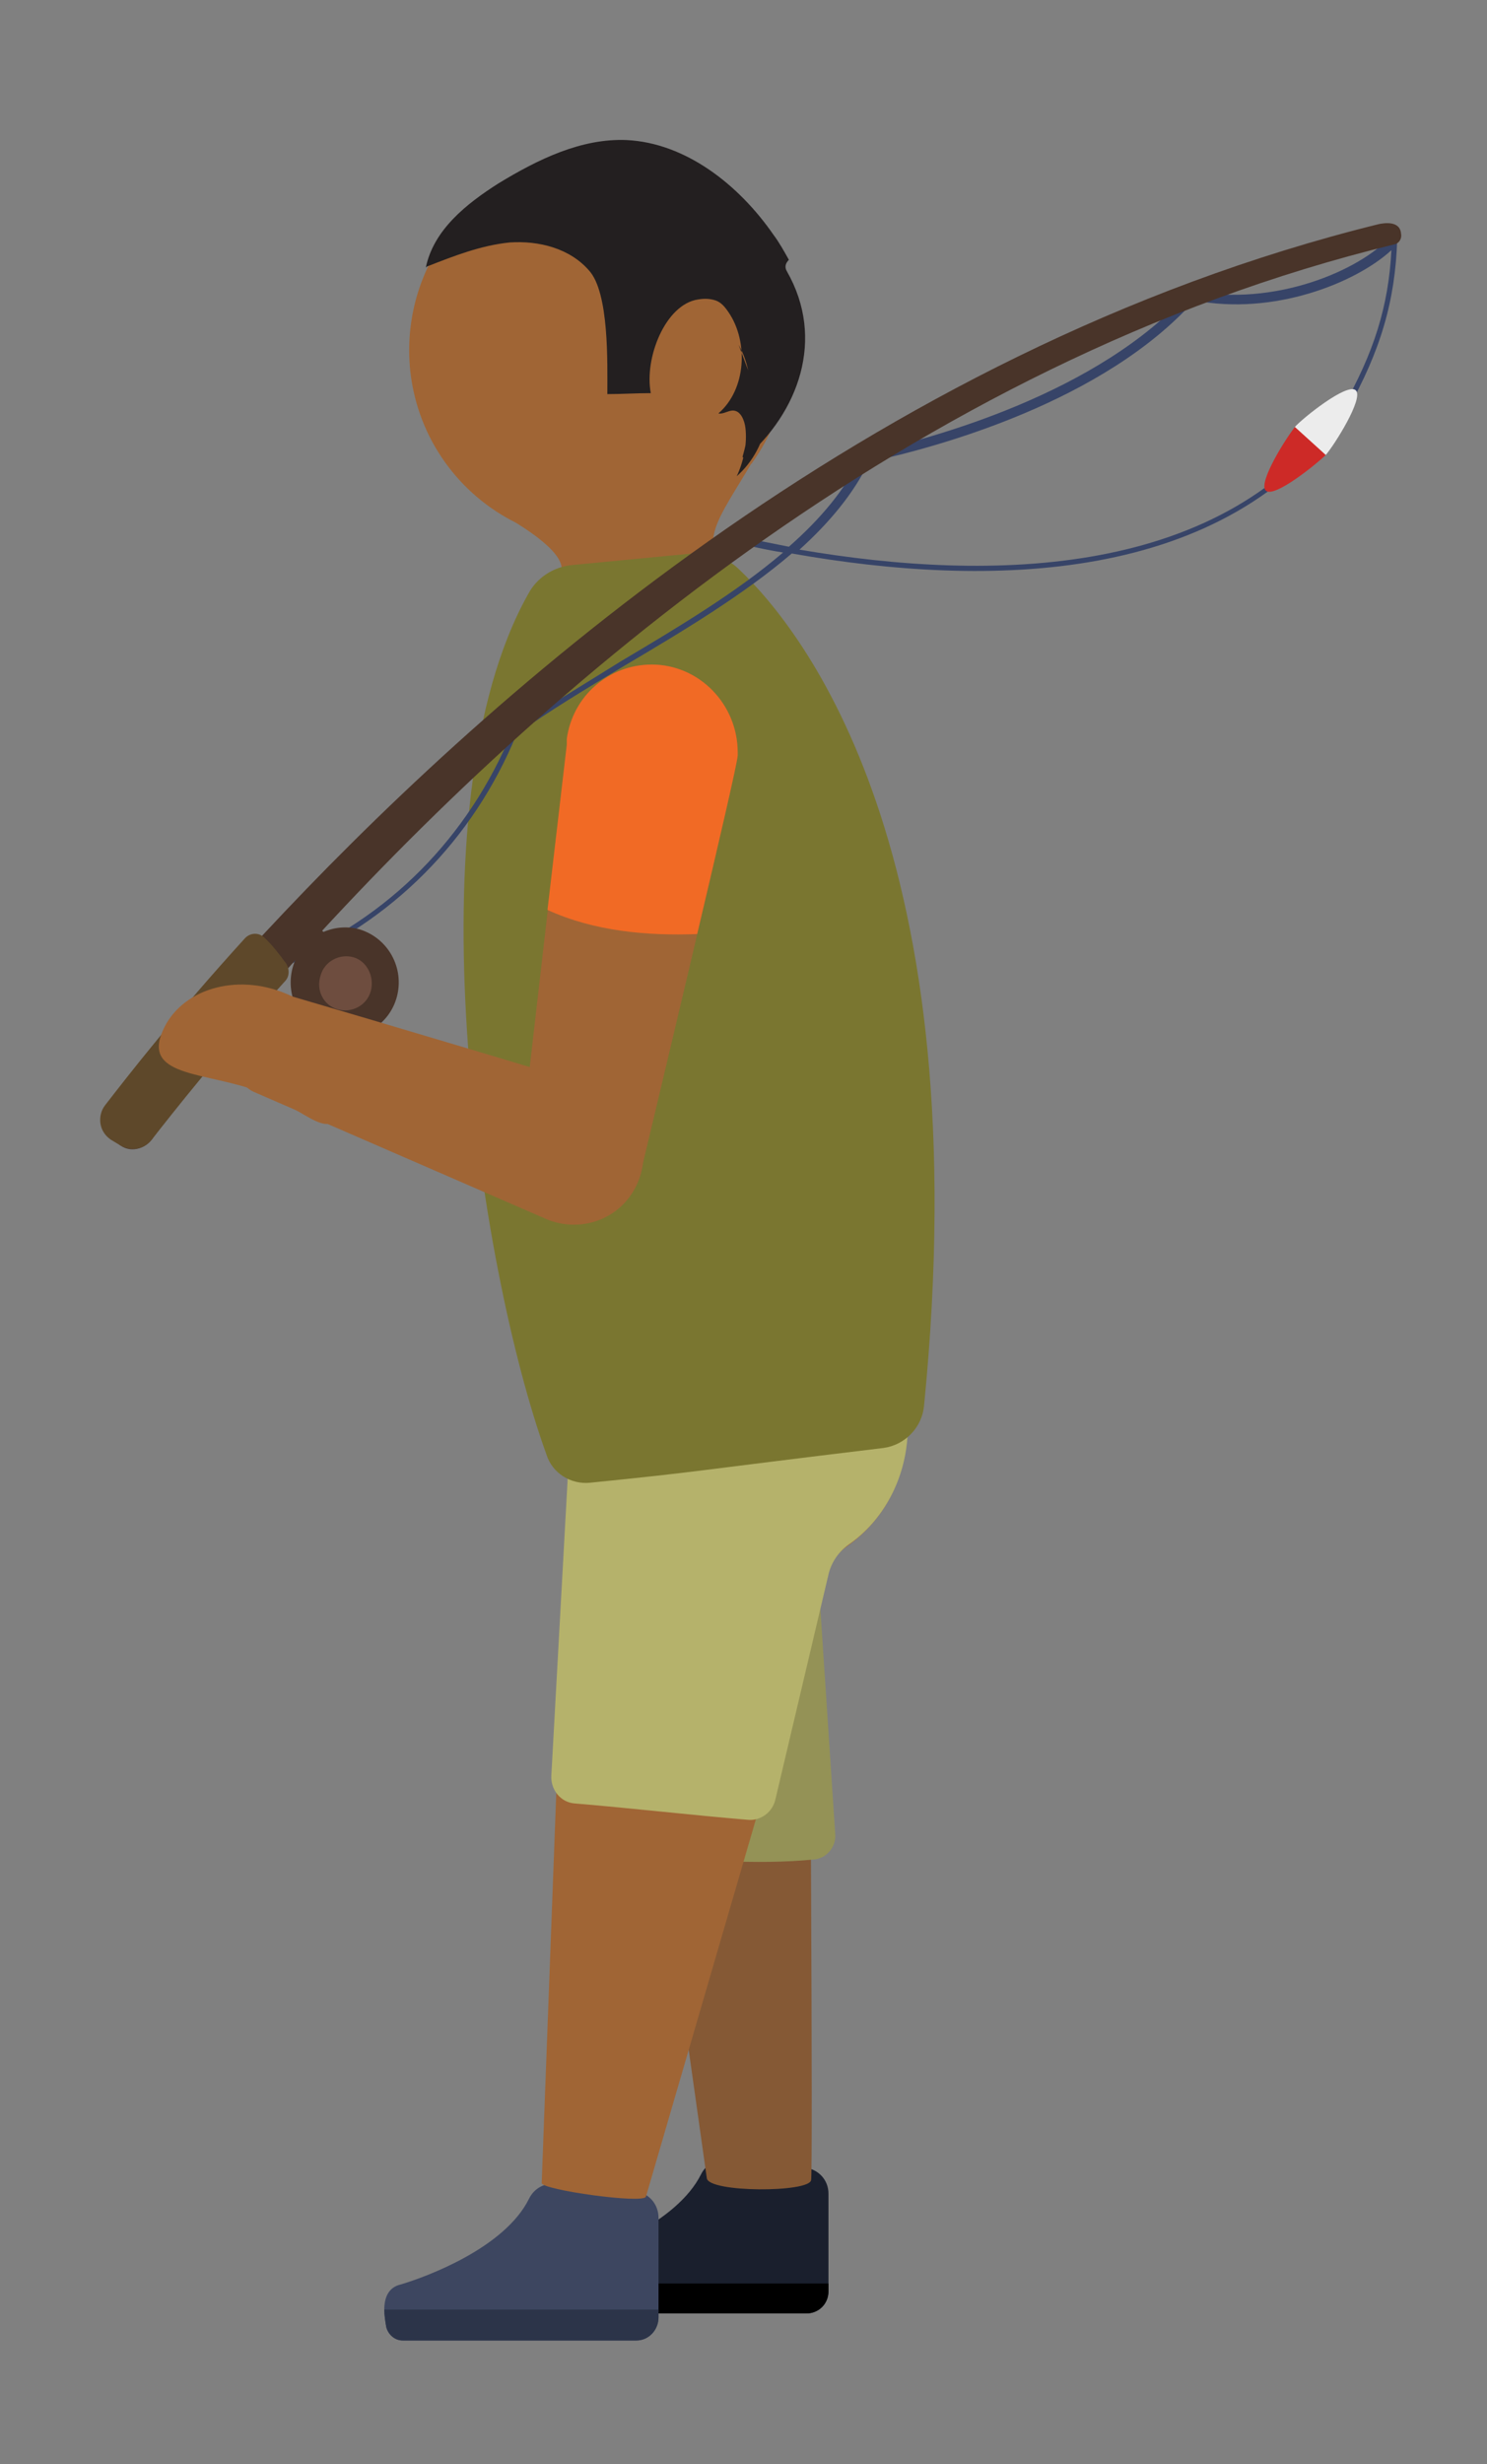
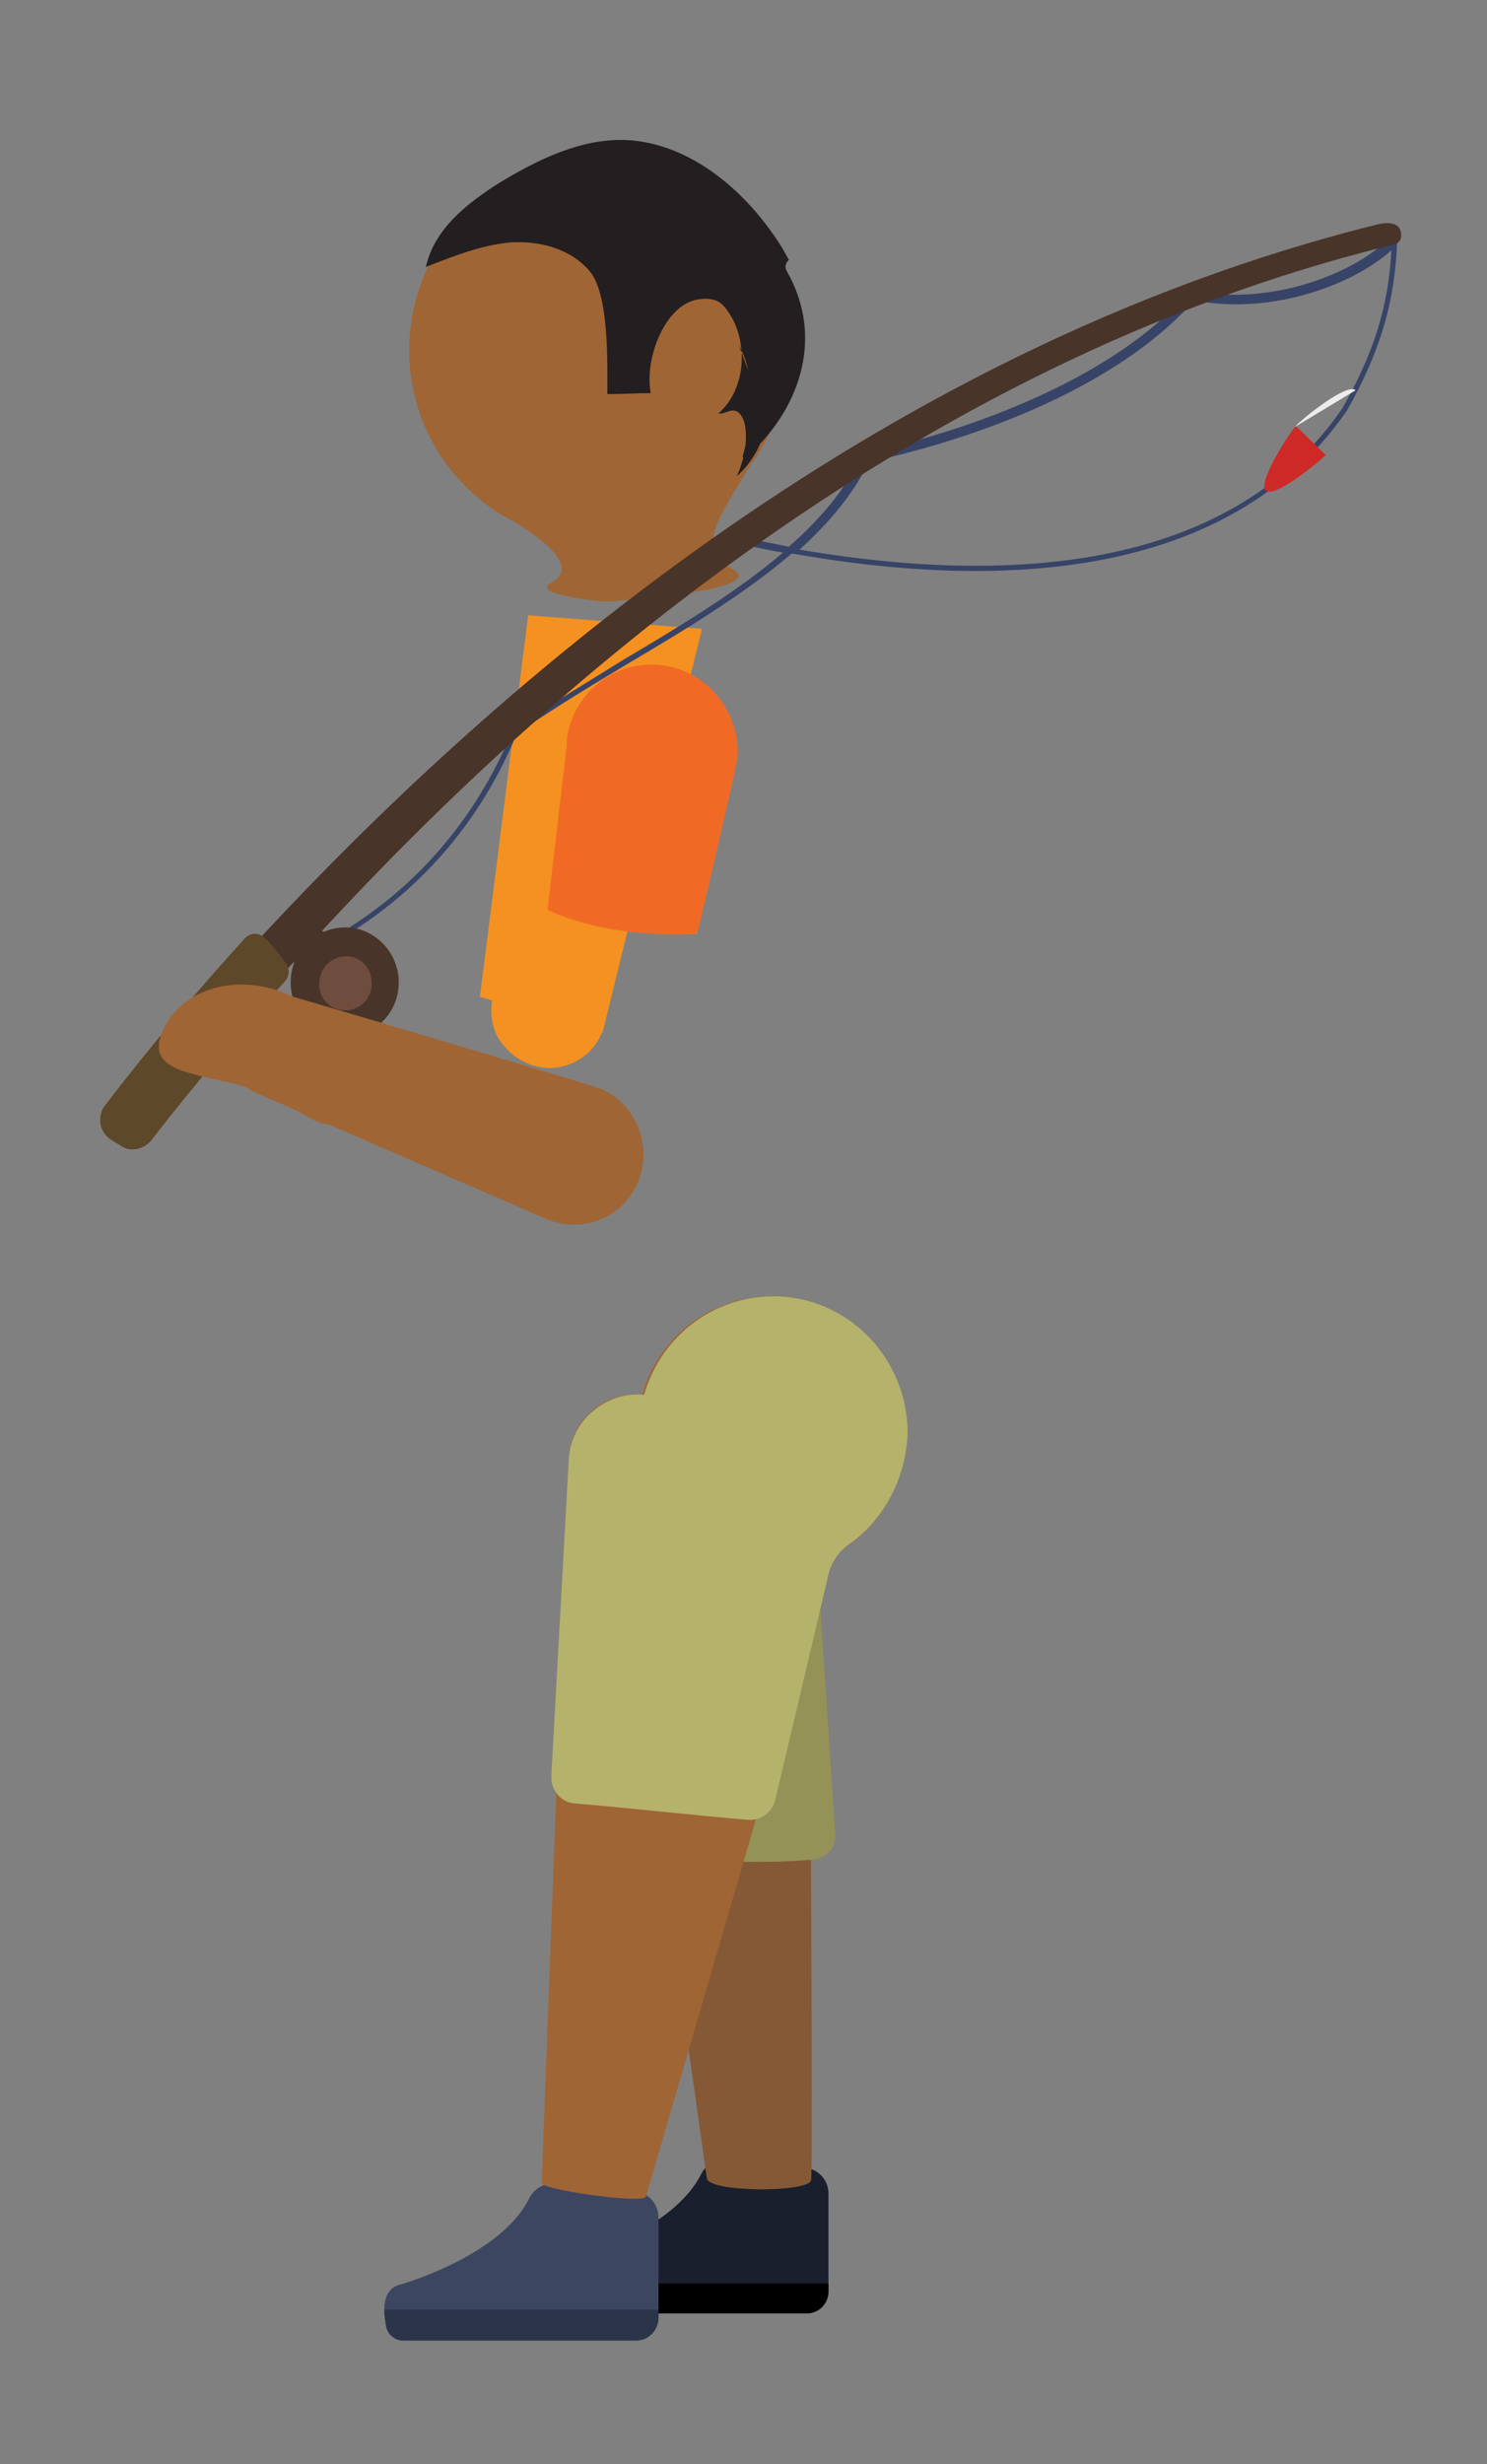
<svg xmlns="http://www.w3.org/2000/svg" version="1.1" id="Layer_1" x="0px" y="0px" viewBox="-256 269.9 154 255.1" style="enable-background:new -256 269.9 154 255.1;" xml:space="preserve">
  <rect x="-256" y="269.9" width="154" height="255.1" fill="#808080" stroke="none" />
  <style type="text/css">
	.st0{fill:#1A1F2D;}
	.st1{fill:#855935;}
	.st2{fill:#949256;}
	.st3{fill:#3D4660;}
	.st4{fill:#2C3449;}
	.st5{fill:#A06535;}
	.st6{fill:#B5B26B;}
	.st7{fill:#F59120;}
	.st8{fill:#7A7630;}
	.st9{fill:#F16A25;}
	.st10{fill:#374468;}
	.st11{fill:#493429;}
	.st12{fill:#6E4D3F;}
	.st13{fill:#CD2A27;}
	.st14{fill:#ECECEC;}
	.st15{fill:#5E482A;}
	.st16{fill:#231F20;}
</style>
  <g id="Main-BG">
</g>
  <g id="WIngs">
</g>
  <g id="Buildings">
</g>
  <g id="Base">
</g>
  <g>
    <g>
      <g>
        <path class="st0" d="M-198.2,506.3c0,0.6,0.1,1.2,0.2,1.7c0.2,0.8,0.9,1.4,1.7,1.4h23.8c1.3,0,2.3-1,2.3-2.3V497     c0-1.4-1-2.5-2.4-2.7l-8.2-0.8c-1.1-0.1-2.1,0.5-2.6,1.5c-2.5,5-10.4,8-13.1,8.7C-197.8,504.1-198.2,505.2-198.2,506.3z" />
      </g>
      <path d="M-198.2,506.3c0,0.6,0.1,1.2,0.2,1.7c0.2,0.8,0.9,1.4,1.7,1.4h23.8c1.3,0,2.3-1,2.3-2.3v-0.8H-198.2z" />
    </g>
    <g>
      <g>
        <path class="st1" d="M-172,495.6c-0.2,1.3-10.6,1.3-10.8-0.2L-194,416l15.3-1.4c1.6-0.2,3.3,0.4,4.5,1.5c1.2,1.1,1.9,2.7,1.9,4.4     C-172.1,439.8-171.8,495.4-172,495.6z" />
      </g>
    </g>
    <path class="st2" d="M-190.2,462l-3.7-46l15.4-1.4c1.6-0.1,3.2,0.4,4.4,1.5c1.2,1.1,1.9,2.7,2,4.3l2.6,39.4   c0.1,1.3-0.9,2.5-2.2,2.6C-177.6,463-184.6,462.4-190.2,462z" />
    <g>
      <g>
        <path class="st3" d="M-216.2,509c0,0.6,0.1,1.2,0.2,1.8c0.2,0.8,0.9,1.4,1.7,1.4h24.2c1.3,0,2.3-1.1,2.3-2.4v-10.3     c0-1.4-1-2.6-2.4-2.7l-8.4-0.8c-1.1-0.1-2.1,0.5-2.6,1.5c-2.5,5.1-10.6,8.1-13.3,8.9C-215.8,506.7-216.2,507.8-216.2,509z" />
      </g>
      <path class="st4" d="M-216.2,509c0,0.6,0.1,1.2,0.2,1.8c0.2,0.8,0.9,1.4,1.7,1.4h24.2c1.3,0,2.3-1.1,2.3-2.4V509H-216.2z" />
    </g>
    <path class="st5" d="M-199.9,495.9l2.8-74.9c0.1-1.9,0.9-3.8,2.4-5c1.4-1.3,3.3-1.9,5.2-1.7c1.7-5.9,7-10.2,13.4-10.2   c7.7,0,13.9,6.4,13.9,14.2c0,4.9-2.4,9.1-6.1,11.7c-1,0.7-1.7,1.7-2,2.8l-18.8,64.5C-189.3,498.1-199.9,496.6-199.9,495.9z" />
    <path class="st6" d="M-168.1,429.8c-1,0.7-1.8,1.8-2.1,3.1l-5.5,23.3c-0.3,1.3-1.5,2.2-2.8,2.1c-6-0.5-12-1.2-18-1.7   c-1.4-0.1-2.5-1.4-2.4-2.9l1.8-32.7c0.1-1.9,1-3.8,2.5-5c1.5-1.3,3.4-1.9,5.3-1.7c1.7-5.9,7-10.2,13.4-10.2   c7.7,0,13.9,6.4,13.9,14.2C-162.2,423-164.5,427.3-168.1,429.8z" />
    <g>
      <polygon class="st7" points="-206.3,373.1 -193.6,376.8 -183.3,335 -201.3,333.6   " />
    </g>
    <g>
      <path class="st7" d="M-196.6,379.9c3-1.4,4.2-5,2.8-8c-1.4-3-4.9-4.3-7.9-2.9c-3,1.4-4.2,5-2.9,8    C-203,380-199.5,381.3-196.6,379.9z" />
    </g>
    <path class="st5" d="M-196.2,286.3c10.8-1.3,20.5,6.6,21.7,17.5c0.6,5.2-0.8,10.1-3.6,14c0,0,0,0.1-0.1,0.1c-3.3,5.6-6,8.7-1.8,11   c3.6,2.2-13.3,3.3-13.3,3.3s-8-0.7-5.6-2c3.2-1.7-1.6-4.9-3.7-6.2c-5.8-2.9-10.1-8.6-10.9-15.6C-214.7,297.5-207,287.6-196.2,286.3   z" />
    <g>
      <g>
-         <path class="st8" d="M-184.3,327.2c1.8-0.2,3.6,0.4,4.9,1.7c6.6,6.3,24.8,29.1,19.1,86.5c-0.2,2.3-2,4.1-4.2,4.4     c-20.7,2.5-18.5,2.4-30.4,3.6c-2,0.2-3.9-1-4.5-2.9c-7.1-19.6-14.2-67.2-1.9-89.1c0.9-1.7,2.6-2.8,4.5-3L-184.3,327.2z" />
-       </g>
+         </g>
    </g>
-     <path class="st5" d="M-201.9,387l4.6-40c0-0.1,0-0.3,0-0.4l0-0.2l0,0c0.6-4.4,4.3-7.7,8.8-7.7c4.9,0,8.9,4.1,8.9,9.1   c0,0.1,0,0.2,0,0.3l0,0l0,0c0,1.2-10,43-10,43L-201.9,387z" />
    <path class="st9" d="M-179.6,348.1L-179.6,348.1c0,0.6-2,9.2-4.2,18.5c-5.2,0.2-10.7-0.3-15.5-2.5l2-17.1c0-0.1,0-0.3,0-0.4l0-0.2   l0,0c0.6-4.4,4.3-7.7,8.8-7.7c4.9,0,8.9,4.1,8.9,9.1C-179.6,347.9-179.6,348-179.6,348.1L-179.6,348.1z" />
    <path class="st10" d="M-226.6,369.4c10.8-4.4,19.1-12.8,23.6-23.7l0-0.1l0.1-0.1c3.4-2.4,7.3-4.7,11.3-7.2   c5.9-3.5,11.9-7.1,16.7-11.2c-1.3-0.2-2.7-0.5-4-0.8l0.1-0.7c1.5,0.3,3,0.6,4.5,0.9c3.3-2.9,5.9-6,7.5-9.4l0.1-0.2l0.4-0.1   c6.9-1.5,24.1-6.2,33.4-16.6l0.1-0.2l0.2,0c8.6,1.7,17.4-2.1,20.6-5.6l0.7-0.7l0,1c-0.2,6.3-1.7,11.5-5.2,17.7   c-12.5,18.1-37.2,18.4-57.5,14.8c-4.9,4.2-11.2,8-17.3,11.6c-4,2.4-7.8,4.7-11.2,7.1c-4.5,11-13,19.5-23.9,24L-226.6,369.4z    M-132.3,301c-9.4,10.5-26.6,15.2-33.6,16.7l-0.1,0c-1.6,3.3-4.1,6.3-7.2,9.1c19.9,3.4,44.1,3,56.2-14.6c3.3-5.8,4.8-10.6,5.1-16.4   C-115.6,299.2-124.1,302.6-132.3,301z" />
    <path class="st11" d="M-214.9,373.1c-0.8,3-3.9,4.8-6.9,4c-3-0.8-4.7-4-3.9-7c0.8-3,3.9-4.8,6.9-4   C-215.8,367-214.1,370.1-214.9,373.1z" />
    <polygon class="st11" points="-223.2,370.2 -226.8,366.9 -224.6,364.4 -221,367.8  " />
    <g>
      <path class="st11" d="M-240.3,387.9c-0.8,1-2.2,1.3-3.2,0.6l-0.7-0.5c-0.6-0.4-1-1-1.1-1.8c-0.1-0.7,0.1-1.5,0.6-2    c3.2-3.6,10-11.2,16.1-17.7c21.8-23.4,62.3-60.3,115.4-73.4c0.5-0.1,2.2-0.4,2.3,1l0,0c0.1,0.5-0.2,1-0.7,1.1    c-50.2,12.2-89.9,47.3-114.8,75.2C-232.1,376.7-237.8,384.4-240.3,387.9z" />
    </g>
    <path class="st12" d="M-217.6,372.5c-0.4,1.5-2,2.3-3.4,1.9c-1.5-0.4-2.3-2-1.8-3.5c0.4-1.5,2-2.3,3.4-1.9   C-218,369.4-217.2,371-217.6,372.5z" />
    <path class="st13" d="M-121.8,314L-121.8,314c-0.8,0.9-4,5.9-3.1,6.7c0.9,0.8,5.4-2.9,6.2-3.7l0,0L-121.8,314z" />
-     <path class="st14" d="M-121.9,314.1L-121.9,314.1c0.8-0.9,5.4-4.6,6.3-3.8c0.9,0.8-2.3,5.8-3.1,6.7l0,0L-121.9,314.1z" />
+     <path class="st14" d="M-121.9,314.1L-121.9,314.1c0.8-0.9,5.4-4.6,6.3-3.8l0,0L-121.9,314.1z" />
    <path class="st15" d="M-230.6,367c0.5-0.5,1.3-0.6,1.9-0.1c0.9,0.8,1.7,1.9,2.3,2.7c0.4,0.6,0.4,1.4-0.1,1.9   c-6.9,7.6-11.6,13.6-13.8,16.4c-0.8,1-2.1,1.2-3.2,0.6l-1-0.6c-0.6-0.4-1-1-1.1-1.7c-0.1-0.7,0.1-1.4,0.5-1.9   C-242.7,381.2-237.8,374.9-230.6,367z" />
    <g>
      <g>
        <g>
          <path class="st5" d="M-229.2,382.9c-5.3-2-11.7-1.5-10.1-5.9c1.6-4.4,7.2-6.4,12.5-4.4c5.3,2,8.2,7.2,6.6,11.6      C-221.8,388.6-223.9,384.9-229.2,382.9z" />
        </g>
      </g>
      <path class="st5" d="M-229.8,382.9c-0.6-0.3-1.1-0.8-1.4-1.5c-0.2-0.7-0.2-1.4,0.1-2l2.5-5c0.5-1.1,1.8-1.7,3-1.3    c7.2,2.1,30.7,9.1,31.8,9.5c3.7,1.6,5.4,5.9,3.9,9.6c-1.5,3.7-5.6,5.4-9.3,4L-229.8,382.9z" />
    </g>
  </g>
  <path class="st16" d="M-179.5,305.6C-179.5,305.6-179.5,305.7-179.5,305.6c1.8,3.2,1.5,7.7,0.4,11.6c0.1,0.1,0.1,0.1,0.2,0.2  c5.6-4.8,8.4-12.4,4.4-19.4c-0.3-0.5-0.1-0.9,0.2-1.2c-0.5-0.9-1-1.8-1.6-2.6c-3.6-5.2-9.1-9.5-15.2-9.8c-4.7-0.2-9.2,2-13.3,4.5  c-3.3,2.1-6.7,4.8-7.5,8.7l0.1-0.1c2.8-1.1,5.6-2.2,8.6-2.5c3-0.2,6.2,0.6,8.2,2.9c2.1,2.3,1.9,9.6,1.9,12.8c1.5,0,3-0.1,4.5-0.1  c-0.7-3.6,1.5-9.2,4.9-9.7c0.6-0.1,1.2-0.1,1.8,0.1c0.6,0.2,1,0.7,1.4,1.3c2,3,1.8,7.9-1.1,10.4c0.5,0.1,1-0.3,1.5-0.3  c0.8,0,1.2,1,1.3,1.8c0.2,1.7-0.2,3.5-0.9,5c1.7-1.5,2.8-3.6,3.1-5.8" />
</svg>